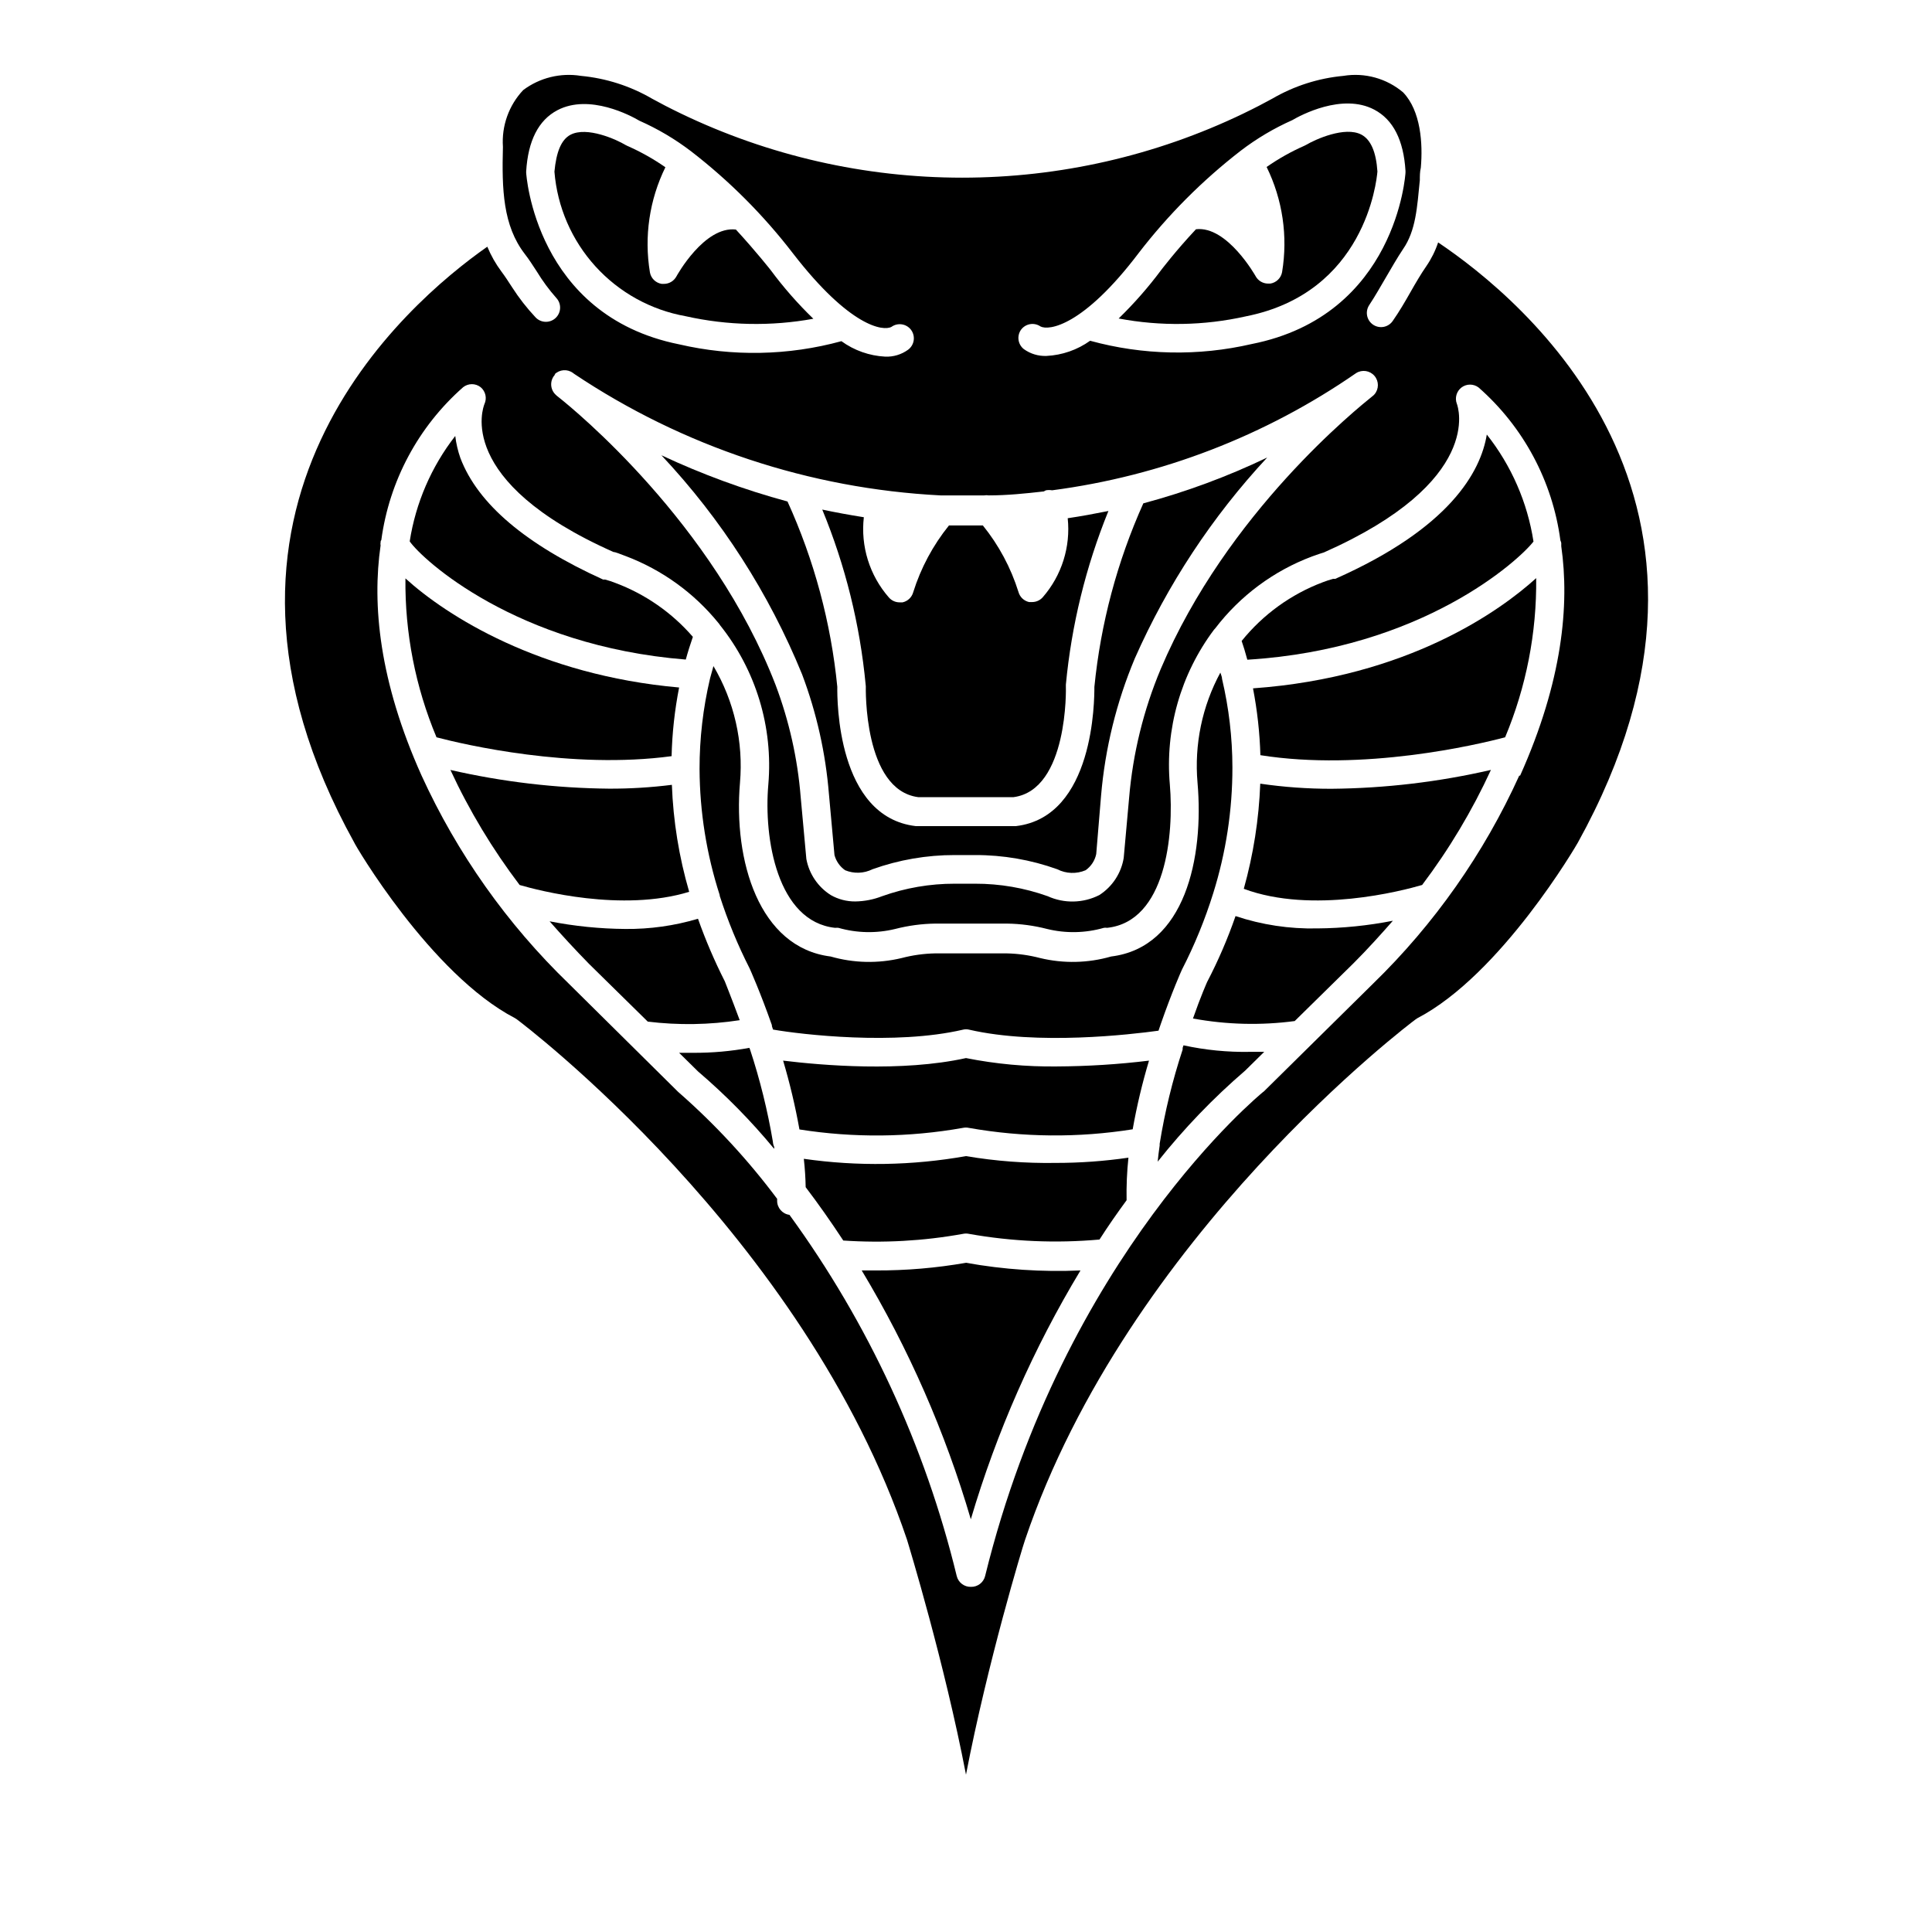
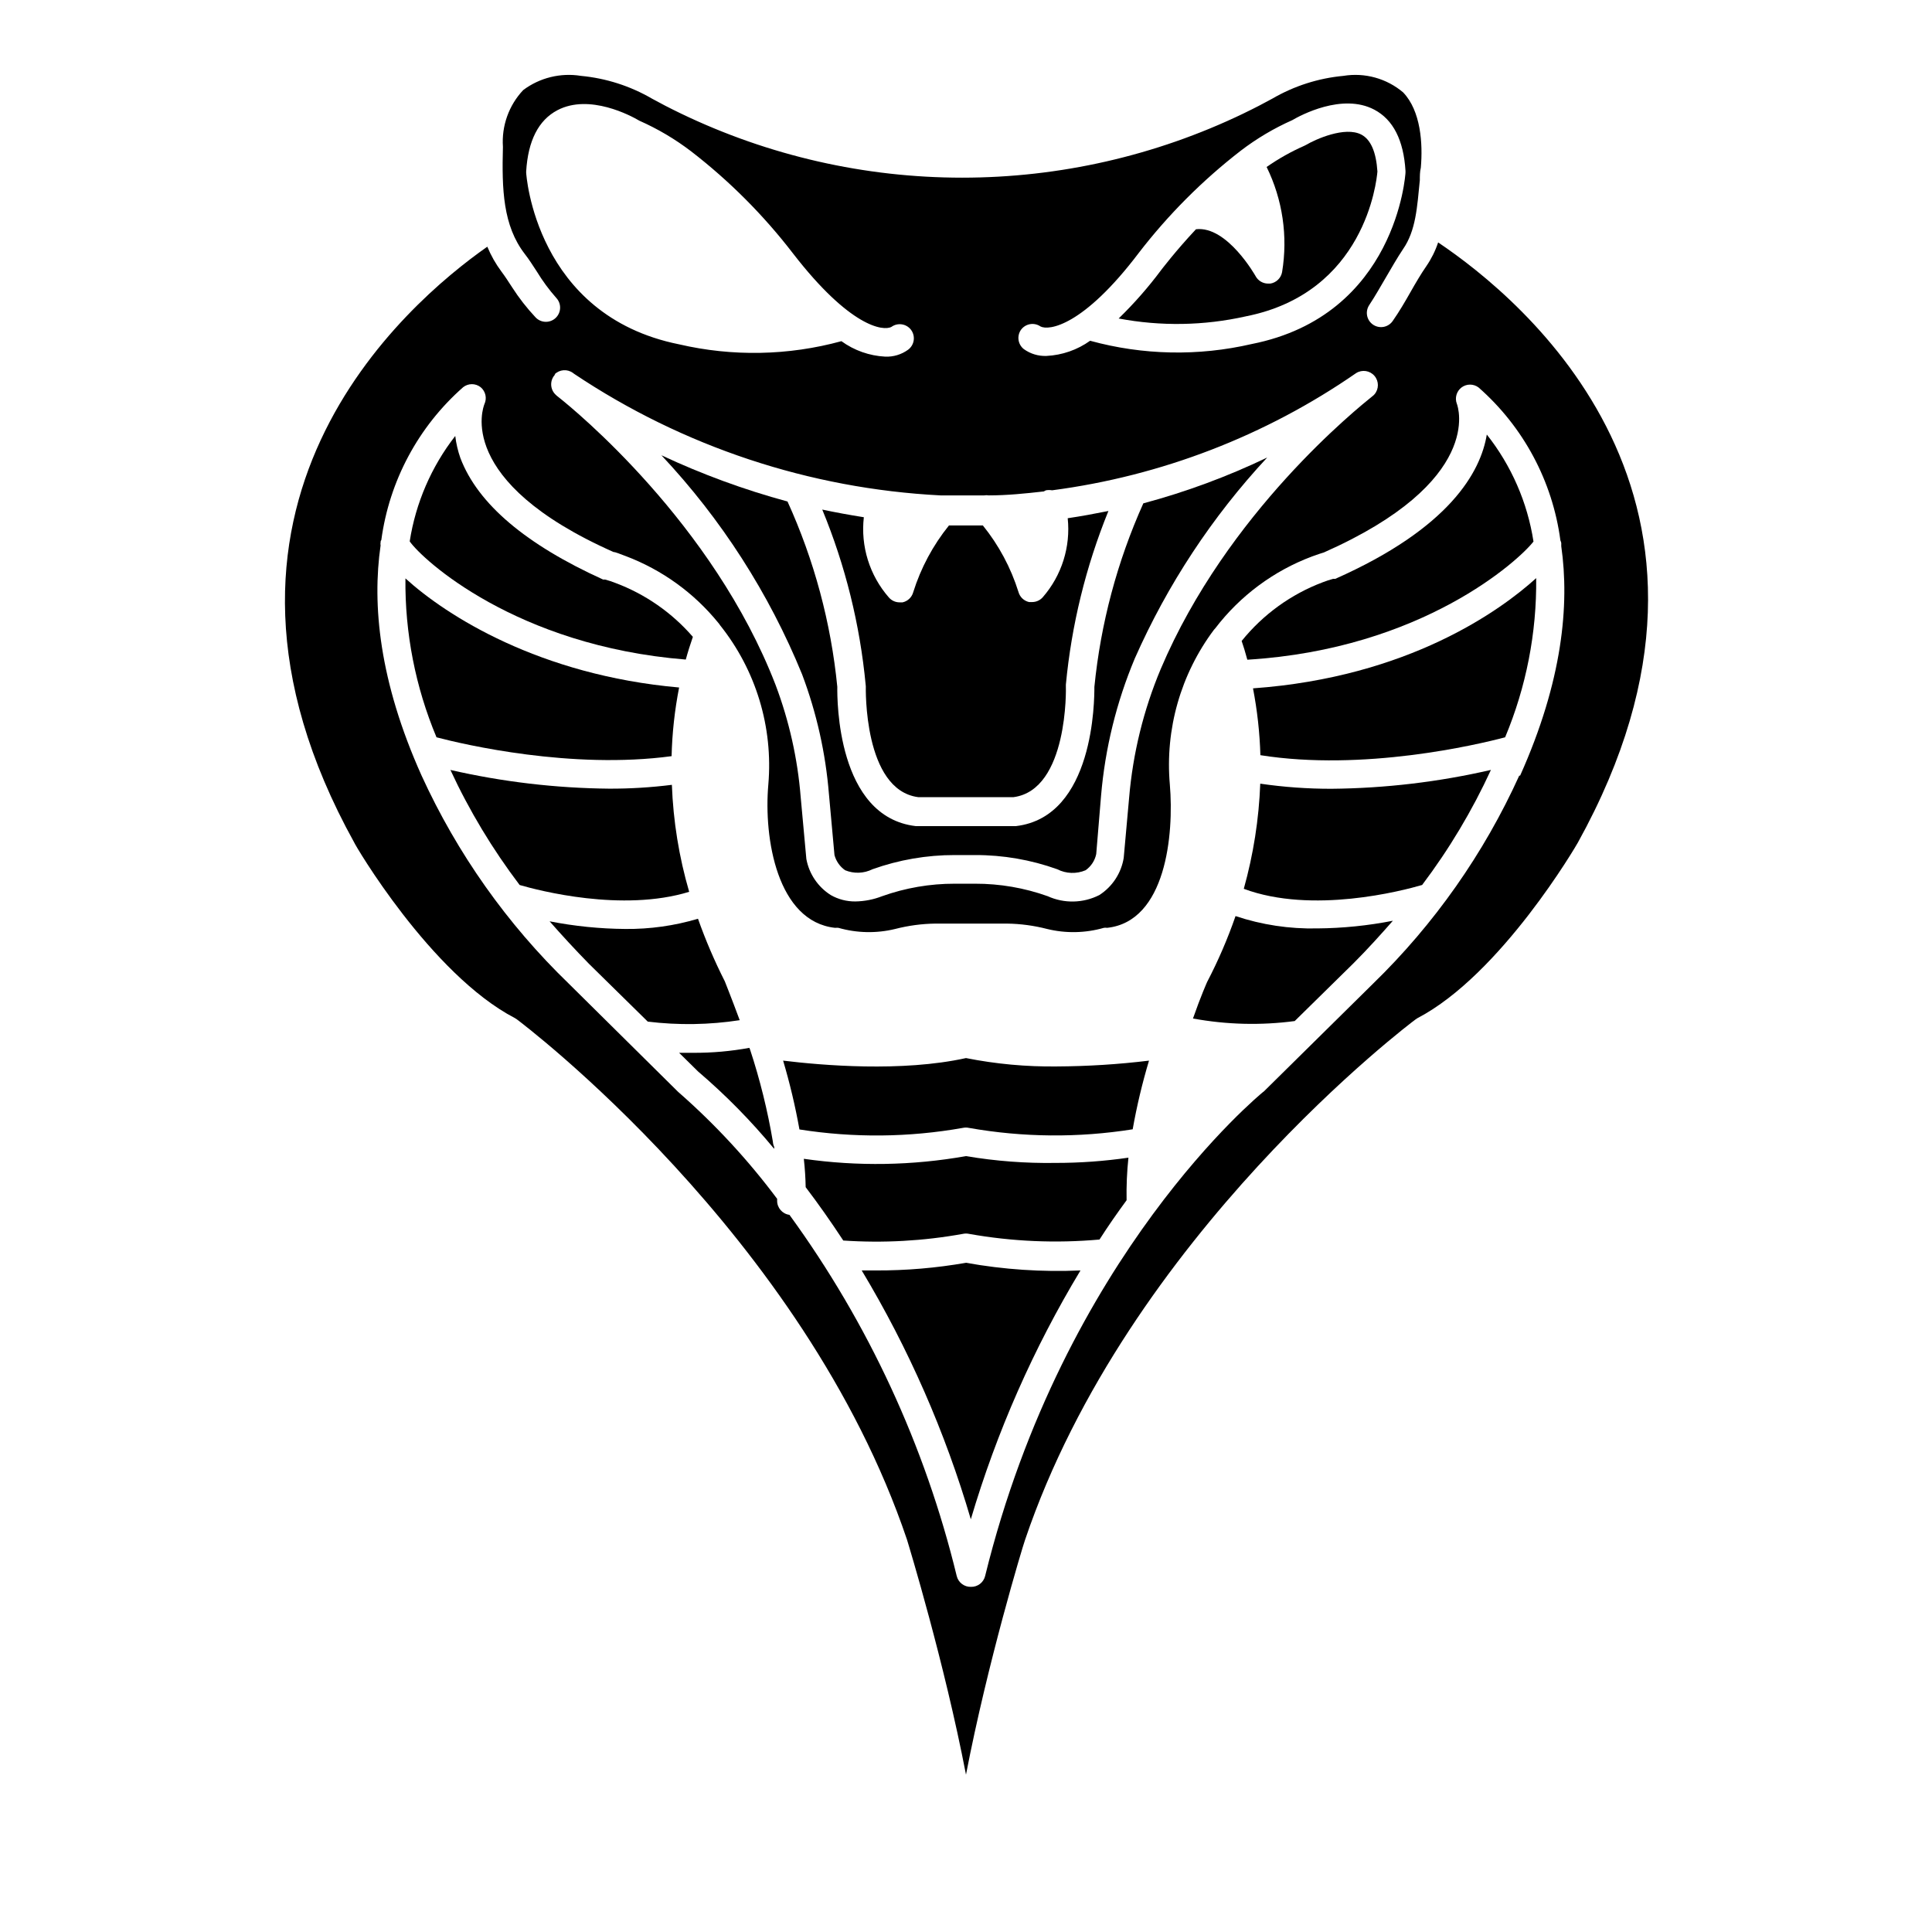
<svg xmlns="http://www.w3.org/2000/svg" fill="#000000" width="800px" height="800px" version="1.1" viewBox="144 144 512 512">
  <g>
    <path d="m363.68 354.47 1.465 16.129c0.438 1.633 1.434 3.059 2.82 4.023 2.344 0.965 4.988 0.867 7.258-0.266 6.996-2.5 14.375-3.773 21.805-3.758h5.379c7.418-0.02 14.785 1.25 21.77 3.758 2.34 1.199 5.098 1.297 7.519 0.266 1.449-1.02 2.457-2.551 2.816-4.289l1.281-15.449c1.062-12.527 4.082-24.805 8.945-36.395 8.652-19.574 20.508-37.57 35.082-53.238-10.543 5.051-21.531 9.117-32.824 12.141-6.922 15.414-11.301 31.844-12.973 48.652 0 3.309 0 34.441-20.793 36.883h-26.543c-20.906-2.445-20.828-33.574-20.793-36.883h0.004c-1.672-16.992-6.129-33.594-13.199-49.141-11.473-3.109-22.656-7.211-33.422-12.254 15.891 16.91 28.531 36.602 37.297 58.086 3.84 10.195 6.231 20.875 7.106 31.734z" />
    <path d="m550.39 287.51c-1.602-10.363-5.867-20.129-12.371-28.352-1.617 9.852-9.777 24.777-40.156 38.238h-0.562c-0.93 0.254-1.844 0.555-2.742 0.902-8.43 3.176-15.855 8.551-21.508 15.566 0.453 1.316 0.977 2.969 1.504 4.965 46.434-2.824 72.074-26.434 75.836-31.32z" />
    <path d="m477.98 351.68c-0.355 9.426-1.82 18.777-4.363 27.863 18.121 6.769 41.996 0.527 47.262-1.016 7.156-9.48 13.27-19.703 18.234-30.492-13.875 3.199-28.059 4.875-42.297 5-6.305 0.008-12.598-0.445-18.836-1.355z" />
    <path d="m400 450.38c-14.195 2.519-28.703 2.762-42.977 0.715 0.301 2.746 0.453 5.266 0.488 7.519 3.234 4.25 6.578 8.984 9.965 14.137 10.609 0.719 21.27 0.125 31.73-1.766 0.523-0.113 1.062-0.113 1.582 0 11.41 2.035 23.043 2.539 34.59 1.504 2.406-3.762 4.812-7.18 7.18-10.414-0.07-3.769 0.09-7.535 0.488-11.281-6.387 0.93-12.832 1.395-19.285 1.391-7.961 0.129-15.914-0.477-23.762-1.805z" />
    <path d="m400 424.4c-17.031 3.762-38.273 1.918-48.465 0.676v0.004c1.777 5.992 3.223 12.078 4.324 18.234 14.359 2.269 28.996 2.129 43.312-0.414 0.52-0.113 1.059-0.113 1.578 0 14.355 2.539 29.031 2.668 43.426 0.375 1.086-6.144 2.531-12.219 4.324-18.195-8.121 0.988-16.293 1.5-24.477 1.539-8.062 0.098-16.117-0.648-24.023-2.219z" />
-     <path d="m399.17 416.88c0.555-0.148 1.137-0.148 1.691 0 18.121 4.172 42.785 1.277 50.156 0.262 0.227-0.641 0.414-1.277 0.641-1.879 2.934-8.422 5.453-14.062 5.566-14.289l-0.004 0.004c3.352-6.516 6.129-13.309 8.309-20.305 3.375-10.781 5.086-22.012 5.074-33.309-0.012-7.891-0.934-15.75-2.742-23.426 0-0.602-0.301-1.129-0.453-1.691-4.828 8.922-6.934 19.066-6.051 29.176 1.73 19.812-3.269 43.652-22.898 46.059-6.125 1.762-12.602 1.902-18.797 0.414-2.902-0.762-5.879-1.18-8.875-1.242h-18.988c-2.996 0.062-5.973 0.477-8.871 1.242-6.195 1.488-12.676 1.348-18.801-0.414-19.023-2.367-25.793-25.453-24.023-46.059 0.934-10.781-1.527-21.586-7.031-30.906-0.301 1.09-0.602 2.144-0.902 3.269v0.004c-1.855 7.859-2.789 15.91-2.781 23.984 0.051 11.352 1.852 22.625 5.34 33.426-0.004 0.062-0.004 0.125 0 0.188 2.125 6.617 4.777 13.055 7.93 19.25 0.188 0.414 2.82 6.277 5.902 15.039v0.262l0.004 0.004c0.082 0.305 0.184 0.605 0.301 0.902 7.519 1.316 32.332 4.211 50.305 0.035z" />
    <path d="m474.14 227.84c31.582-6.242 34.664-35.758 34.891-38.387-0.34-5.188-1.766-8.461-4.25-9.777-4.363-2.293-12.219 1.277-14.625 2.707l-0.453 0.227h0.004c-3.519 1.551-6.883 3.438-10.039 5.641 4.238 8.629 5.668 18.371 4.098 27.859-0.285 1.574-1.539 2.797-3.121 3.043h-0.602c-1.383-0.004-2.656-0.77-3.309-1.992 0 0-7.519-13.387-15.793-12.406-5.566 5.941-9.098 10.68-9.211 10.789h0.004c-3.414 4.582-7.184 8.883-11.281 12.859 11.152 2.109 22.613 1.918 33.688-0.562z" />
    <path d="m373.45 325.89c0 0.262-0.676 27.445 13.875 29.363h25.266c14.551-1.918 13.91-29.102 13.875-29.363-0.02-0.152-0.02-0.301 0-0.453 1.496-15.805 5.297-31.309 11.277-46.02-3.762 0.754-7.219 1.391-10.789 1.918 0.801 7.578-1.582 15.148-6.582 20.906-0.711 0.832-1.758 1.312-2.856 1.312h-0.789c-1.363-0.297-2.449-1.324-2.82-2.668-2.008-6.418-5.207-12.402-9.438-17.633h-8.984c-4.242 5.258-7.457 11.262-9.477 17.707-0.371 1.344-1.457 2.371-2.82 2.672h-0.789c-1.098 0-2.144-0.48-2.856-1.316-5.098-5.836-7.5-13.547-6.617-21.242-3.762-0.602-7.519-1.277-11.016-2.031h-0.004c6.121 14.832 10 30.496 11.508 46.469 0.023 0.125 0.035 0.25 0.035 0.379z" />
-     <path d="m325.71 227.8c11.117 2.488 22.625 2.719 33.836 0.676-4.106-3.969-7.879-8.27-11.277-12.855 0 0-3.762-4.812-9.25-10.789-8.383-0.977-15.68 12.258-15.754 12.406v-0.004c-0.652 1.227-1.922 1.992-3.309 1.996h-0.602c-1.582-0.25-2.836-1.473-3.121-3.047-1.57-9.488-0.137-19.227 4.098-27.859-3.156-2.199-6.516-4.09-10.039-5.641l-0.523-0.262c-2.367-1.43-10.227-5-14.59-2.707-2.481 1.316-3.762 4.625-4.25 9.777v-0.004c0.746 9.332 4.562 18.156 10.855 25.09 6.293 6.93 14.707 11.582 23.926 13.223z" />
    <path d="m400 478.65c-7.883 1.383-15.875 2.062-23.875 2.031h-3.762c12.414 20.656 22.133 42.82 28.914 65.945 6.84-23.129 16.605-45.289 29.062-65.945-10.156 0.449-20.336-0.23-30.34-2.031z" />
    <path d="m476.06 326.42c1.129 5.844 1.781 11.766 1.957 17.711 27.258 4.324 57.336-2.746 64.855-4.738 5.59-13.352 8.391-27.707 8.234-42.184-9.363 8.496-33.801 26.242-75.047 29.211z" />
-     <path d="m457.64 421.02-0.227 0.676c0.016 0.152 0.016 0.301 0 0.453-2.688 8.148-4.723 16.496-6.09 24.965v0.227c0.016 0.074 0.016 0.148 0 0.223-0.227 1.465-0.375 2.894-0.527 4.285v0.004c6.949-8.766 14.715-16.848 23.199-24.141l5.039-4.965h-3.762v0.004c-5.926 0.113-11.844-0.469-17.633-1.73z" />
    <path d="m471.43 386.77c-2.074 5.988-4.59 11.82-7.519 17.445 0 0-1.691 3.762-3.762 9.699h0.004c8.895 1.637 17.992 1.867 26.957 0.676l15.566-15.301c3.762-3.762 7.144-7.519 10.453-11.281h-0.004c-6.602 1.301-13.309 1.98-20.039 2.031-7.352 0.164-14.68-0.941-21.656-3.269z" />
    <path d="m525.12 208.25c-0.742 2.231-1.793 4.344-3.121 6.277-1.43 2.066-2.82 4.438-4.25 6.957-1.43 2.519-2.894 5.039-4.625 7.519-0.551 0.836-1.414 1.414-2.394 1.613-0.98 0.195-2-0.004-2.832-0.559-1.715-1.148-2.184-3.465-1.051-5.191 1.617-2.445 3.008-4.926 4.398-7.293 1.391-2.367 2.969-5.152 4.551-7.519 3.461-4.965 3.762-11.281 4.473-18.309 0-1.129 0-2.219 0.262-3.309 0.562-6.356 0-15.039-4.664-19.926l0.004-0.004c-4.387-3.723-10.188-5.332-15.867-4.398-6.629 0.617-13.043 2.672-18.797 6.016-2.106 1.164-4.699 2.519-7.746 3.984v0.004c-23.238 11.172-48.695 16.973-74.48 16.973s-51.242-5.801-74.48-16.973c-3.047-1.465-5.641-2.82-7.746-3.984v-0.004c-5.758-3.34-12.172-5.394-18.801-6.016-5.398-0.875-10.922 0.484-15.301 3.762-3.809 4.047-5.754 9.496-5.375 15.039-0.301 11.281 0 20.867 5.789 28.387 1.055 1.355 2.106 2.969 3.195 4.664v-0.004c1.504 2.481 3.231 4.82 5.152 6.992 1.422 1.516 1.344 3.898-0.172 5.32s-3.898 1.348-5.32-0.168c-2.32-2.473-4.41-5.152-6.238-8.008-0.941-1.465-1.879-2.894-2.781-4.098h-0.004c-1.523-2.043-2.785-4.266-3.758-6.617-21.469 15.039-84.52 68.992-35.266 157.91 0 0.301 20.227 34.891 42.562 46.508l0.527 0.34c0.754 0.562 76.098 57.109 103.39 137.87 0.527 1.73 9.926 32.559 15.641 62.301 5.715-29.703 15.039-60.531 15.641-62.188 27.289-80.688 102.64-137.35 103.43-137.91l0.488-0.34c22.332-11.617 42.41-46.207 42.598-46.582 50.195-90.648-14.66-144-37.031-159.04zm-110.5 23.086c1.211-1.594 3.461-1.957 5.113-0.828 2.18 1.164 11.281 0 26.02-19.438h-0.004c7.816-10.152 16.902-19.262 27.035-27.109 4.227-3.234 8.82-5.961 13.684-8.121 2.106-1.242 13.234-7.258 21.73-2.781 5 2.633 7.781 8.082 8.273 16.242v0.414c0 0.375-2.367 37.859-40.758 45.457-14.125 3.269-28.84 2.973-42.82-0.867-3.394 2.426-7.414 3.82-11.582 4.023-2.137 0.078-4.242-0.555-5.977-1.805-1.602-1.25-1.918-3.551-0.715-5.188zm-131.18-41.621v-0.262c0.488-8.16 3.269-13.609 8.273-16.242 8.496-4.473 19.59 1.504 21.73 2.781 4.879 2.156 9.484 4.883 13.723 8.121 10.141 7.832 19.227 16.945 27.031 27.105 15.039 19.438 23.875 20.605 26.055 19.402 1.645-1.172 3.914-0.84 5.152 0.75 0.617 0.809 0.883 1.832 0.734 2.84-0.148 1.004-0.699 1.906-1.523 2.5-1.75 1.254-3.867 1.891-6.016 1.805-4.188-0.215-8.223-1.637-11.617-4.098-14.059 3.844-28.855 4.129-43.051 0.828-38.086-7.672-40.492-45.156-40.492-45.531zm7.519 53.5c1.312-1.316 3.391-1.477 4.887-0.375l0.301 0.227c28.859 19.309 62.402 30.441 97.078 32.219h0.527 11.055c0.41-0.074 0.828-0.074 1.238 0 4.773 0 9.625-0.488 14.59-1.055v0.004c0.176-0.121 0.363-0.223 0.562-0.301 0.535-0.094 1.082-0.094 1.617 0 28.945-3.793 56.566-14.441 80.57-31.055 1.578-0.996 3.644-0.688 4.859 0.727 1.215 1.414 1.211 3.504-0.008 4.91-0.145 0.172-0.309 0.32-0.488 0.453-3.762 3.047-38.539 30.793-56.133 72.301-4.566 10.871-7.394 22.391-8.387 34.137l-1.43 15.902 0.004 0.004c-0.652 4.066-3.004 7.66-6.469 9.887-4.277 2.176-9.316 2.285-13.684 0.301-6.18-2.207-12.691-3.324-19.25-3.309h-5.379c-6.559-0.012-13.07 1.105-19.25 3.309-2.254 0.883-4.648 1.352-7.066 1.391-2.293 0.031-4.551-0.555-6.543-1.691-3.391-2.144-5.734-5.606-6.469-9.551l-1.504-16.43c-0.812-10.164-3.055-20.16-6.652-29.703-16.582-42.898-53.312-72.938-57.449-76.207l-0.227-0.188v-0.004c-0.18-0.117-0.344-0.254-0.488-0.41-0.789-0.68-1.262-1.656-1.305-2.699-0.043-1.039 0.348-2.051 1.078-2.793zm255.66 106.33c-9.352 20.633-22.484 39.328-38.727 55.117l-28.949 28.574-0.301 0.227c-0.527 0.453-52.637 43.051-73.578 128.21-0.426 1.719-1.988 2.91-3.762 2.859-1.77 0.051-3.332-1.141-3.758-2.859-8.379-34.496-23.438-67.02-44.328-95.723-1.883-0.246-3.285-1.859-3.269-3.762v-0.488c-7.648-10.238-16.344-19.652-25.945-28.086l-0.301-0.262-28.984-28.688c-16.328-15.773-29.551-34.469-38.992-55.117-11.281-25.117-13.121-45.344-10.867-60.984h0.004c-0.059-0.285-0.059-0.578 0-0.863 0-0.188 0-0.375 0.188-0.562v-0.004c2.109-15.684 9.812-30.074 21.695-40.527 1.359-1.062 3.262-1.062 4.621 0 1.316 1.086 1.734 2.922 1.016 4.473-0.301 0.789-8.082 20.414 34.215 39.215 0.527 0 1.617 0.488 3.16 1.055v-0.004c9.633 3.633 18.133 9.754 24.625 17.746 0.16 0.172 0.297 0.363 0.414 0.566 9.527 11.91 14.117 27.023 12.82 42.223-1.277 14.398 2.406 36.355 17.707 38.012v-0.004c0.289-0.031 0.578-0.031 0.867 0 4.902 1.406 10.082 1.508 15.039 0.301 3.477-0.898 7.047-1.379 10.641-1.426h18.988-0.004c3.594 0.047 7.164 0.527 10.641 1.426 4.953 1.211 10.137 1.105 15.039-0.301 0.285-0.051 0.578-0.051 0.867 0 15.566-1.691 17.746-24.664 16.617-37.973-1.289-14.645 2.875-29.254 11.691-41.02 0.102-0.133 0.215-0.258 0.34-0.375 6.598-8.641 15.496-15.25 25.68-19.062 1.504-0.562 2.633-0.902 3.121-1.055 42.41-18.801 35.566-38.539 35.23-39.402l-0.004 0.004c-0.59-1.559-0.082-3.316 1.242-4.324 1.336-1.004 3.176-1.004 4.512 0 11.895 10.441 19.602 24.84 21.691 40.531 0.098 0.215 0.172 0.441 0.227 0.676 0.02 0.289 0.02 0.574 0 0.863 2.219 15.527 0.34 35.719-10.902 60.797z" />
    <path d="m348.83 446.62c-1.398-8.301-3.422-16.484-6.055-24.477-0.078-0.145-0.141-0.297-0.188-0.453-4.898 0.902-9.871 1.34-14.852 1.316h-3.762l5.039 4.965h0.004c7.297 6.234 14.039 13.09 20.152 20.488 0.016-0.176 0.016-0.352 0-0.523-0.199-0.414-0.316-0.859-0.34-1.316z" />
    <path d="m325.74 318.79c0.562-2.066 1.203-4.062 1.879-6.016-5.539-6.402-12.598-11.316-20.527-14.289-0.895-0.352-1.812-0.652-2.742-0.902h-0.527c-20.379-9.25-33.199-20-37.824-32.223-0.66-1.887-1.117-3.84-1.352-5.824-6.332 8.133-10.484 17.75-12.07 27.934 3.309 4.773 28.121 27.711 73.164 31.32z" />
    <path d="m321.98 344.39c0.148-6.109 0.816-12.199 1.992-18.195-36.996-3.269-61.66-19.023-72.527-28.914-0.156 14.453 2.644 28.781 8.234 42.109 7.258 1.918 35.793 8.574 62.301 5z" />
    <path d="m340.03 414.36c-2.293-6.203-3.949-10.262-3.949-10.301-2.723-5.367-5.094-10.906-7.106-16.582-6.246 1.859-12.734 2.773-19.25 2.707-6.742-0.051-13.461-0.73-20.078-2.027 3.309 3.762 6.769 7.519 10.453 11.281l15.566 15.301c8.098 0.988 16.297 0.863 24.363-0.379z" />
    <path d="m326.64 380.34c-2.691-9.227-4.231-18.746-4.586-28.352-5.5 0.691-11.039 1.031-16.582 1.016-14.172-0.133-28.293-1.797-42.109-4.961 5.004 10.793 11.156 21.016 18.348 30.492 5.039 1.465 27.148 7.254 44.93 1.805z" />
  </g>
</svg>